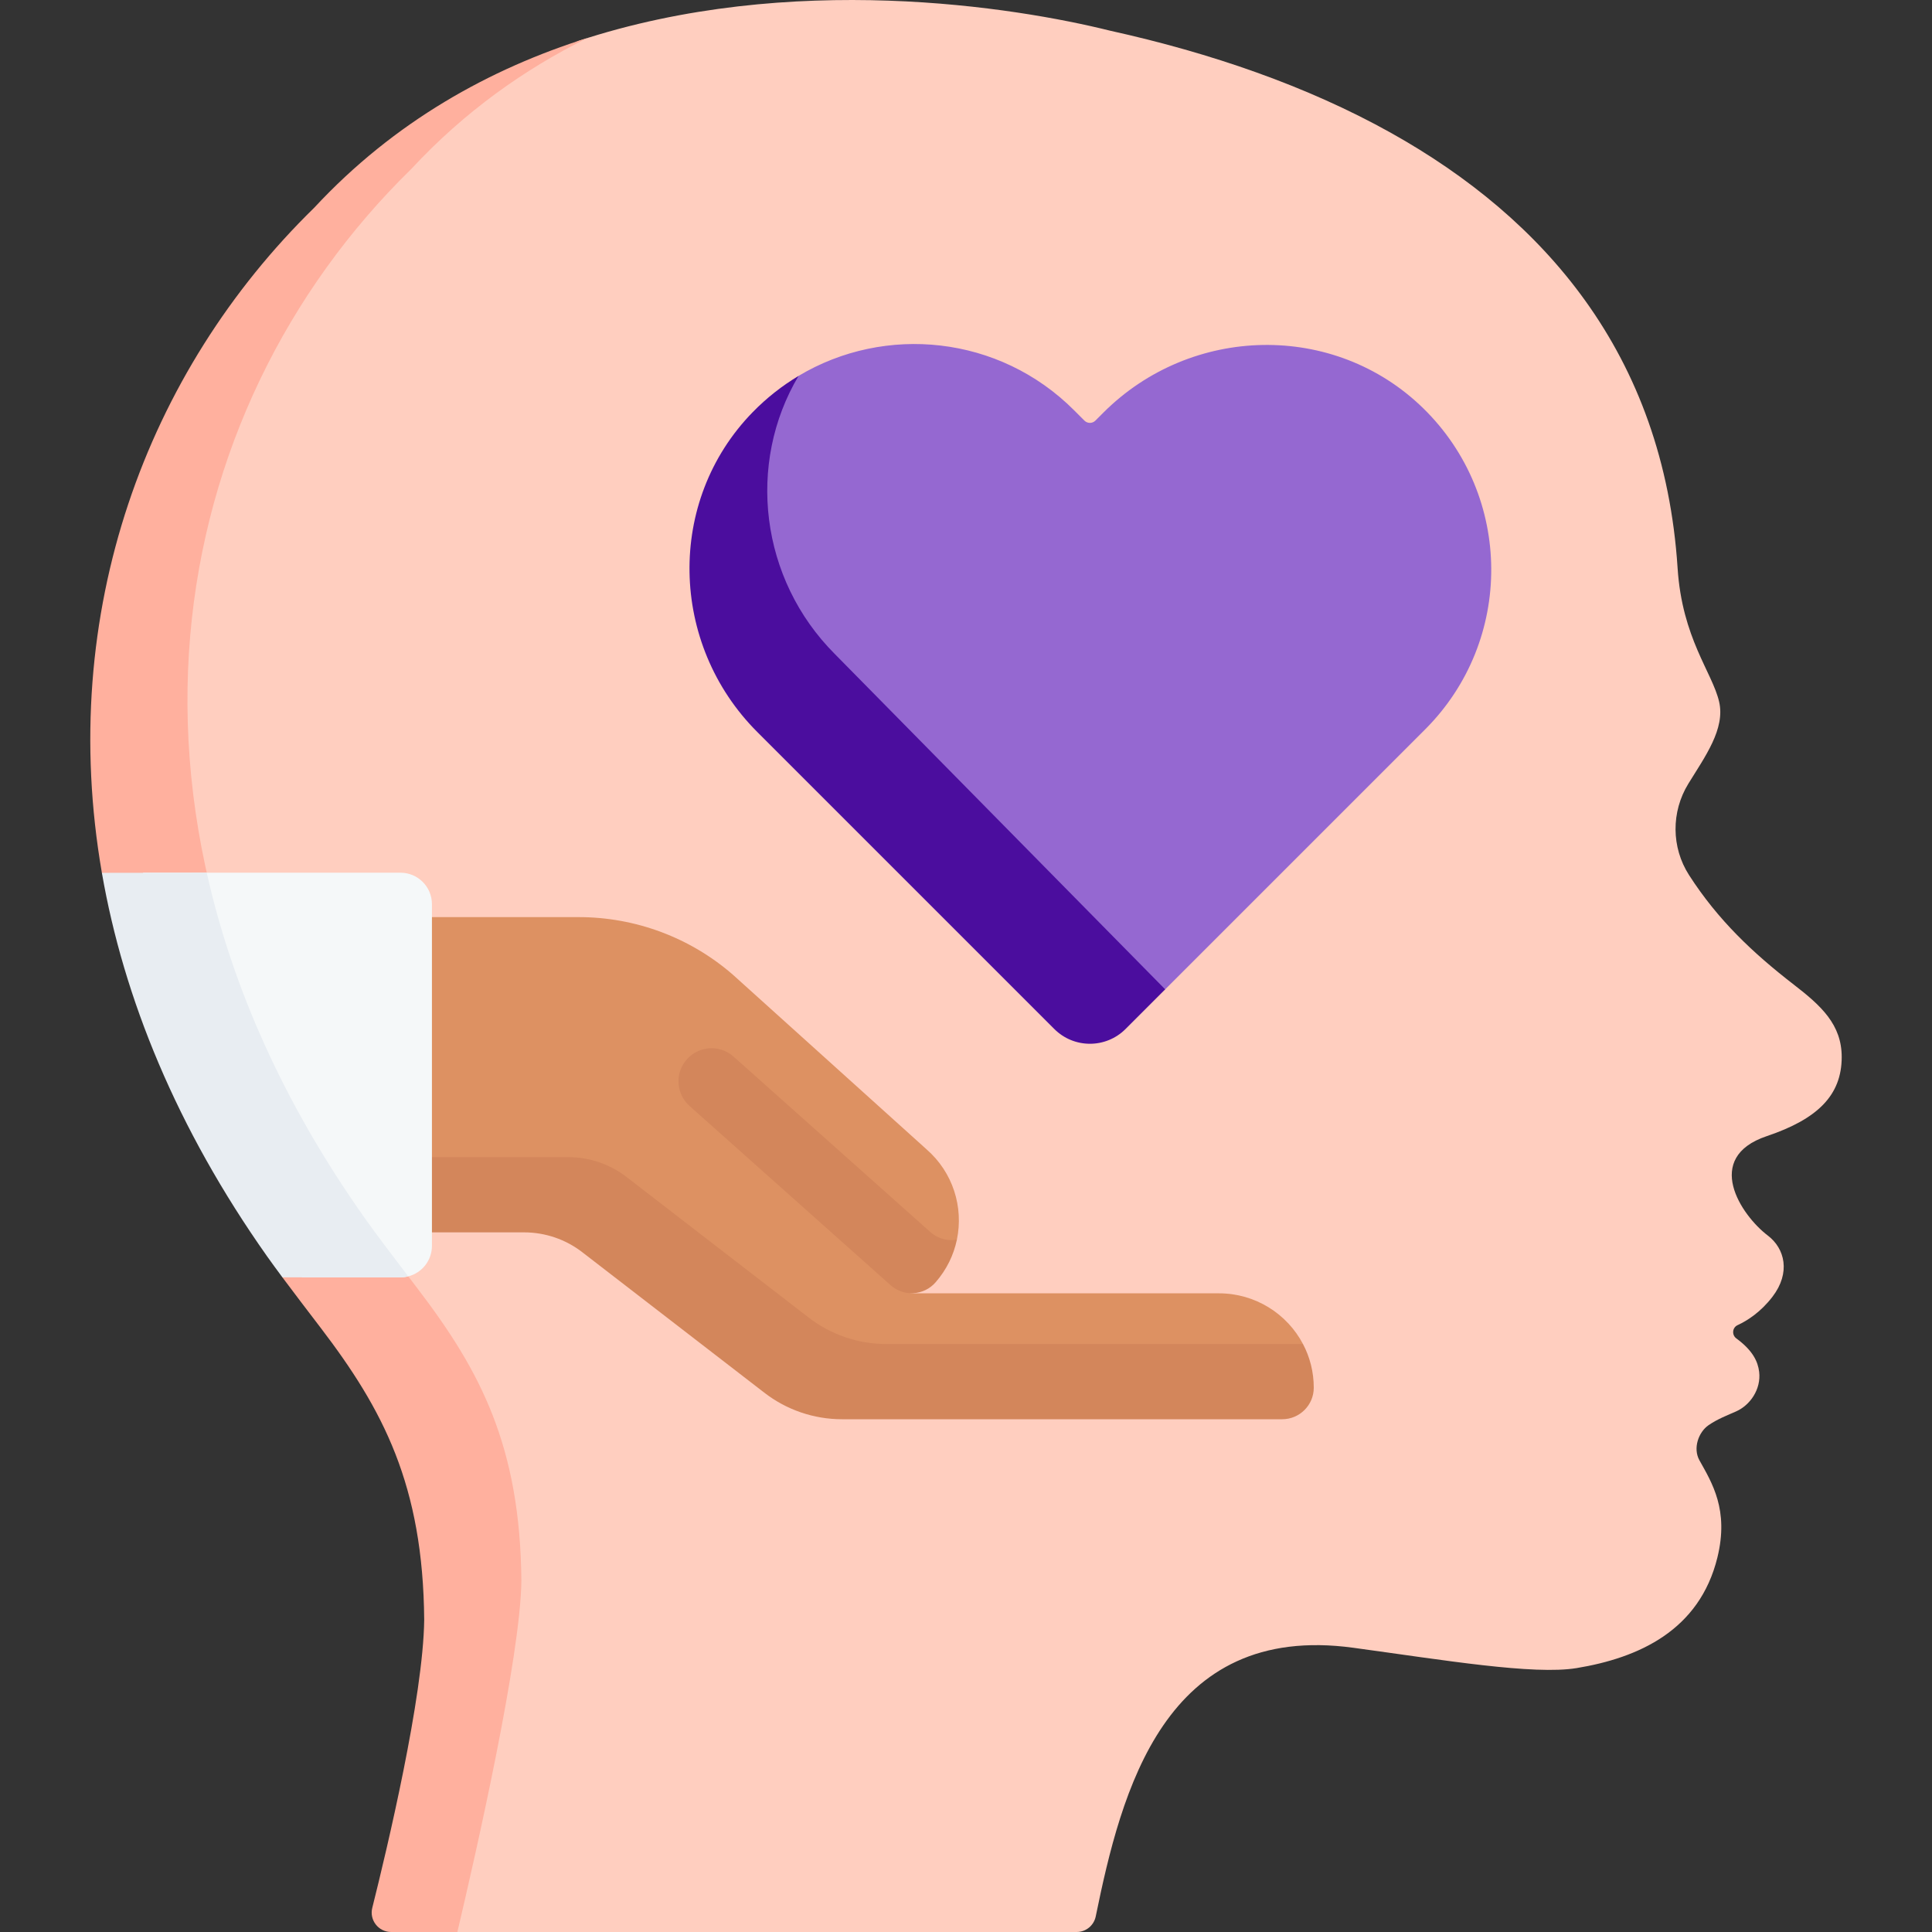
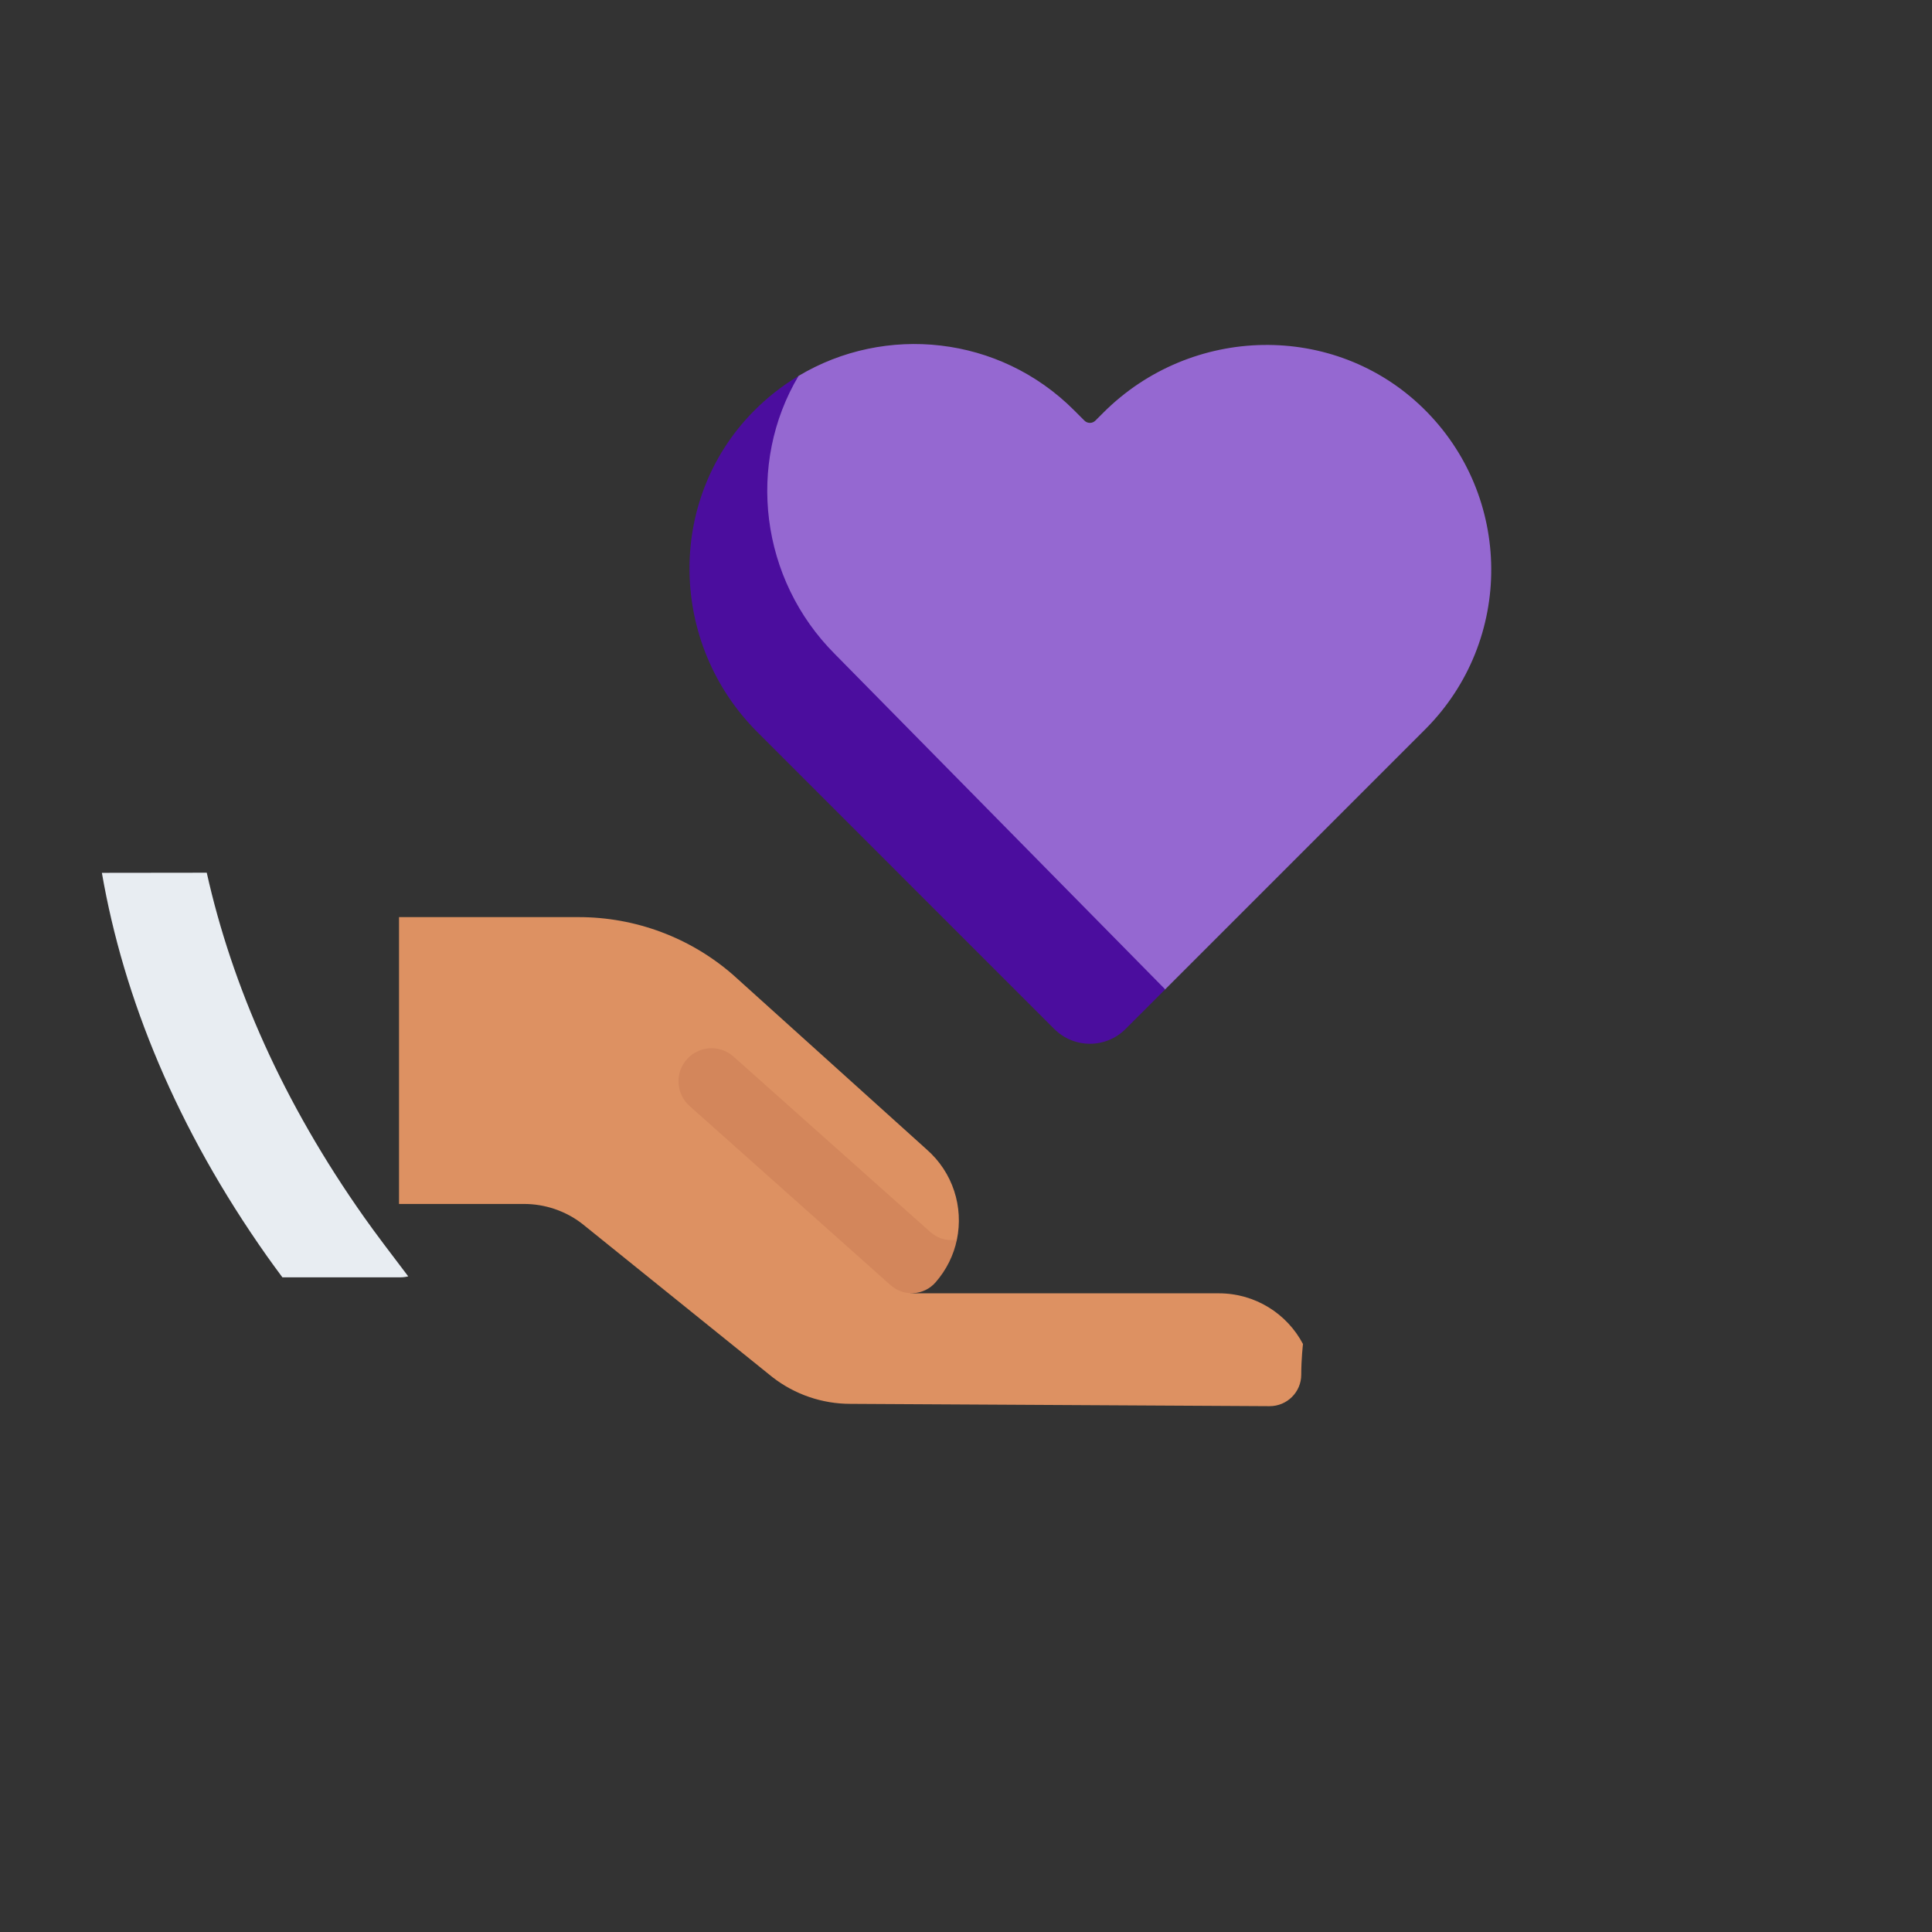
<svg xmlns="http://www.w3.org/2000/svg" width="90" height="90" viewBox="0 0 90 90" fill="none">
  <rect x="0" y="0" width="90" height="90" fill="#333333" stroke="none" />
-   <path d="M50.156 90C50.586 90 50.956 89.698 51.043 89.277C52.238 83.435 54.237 75.56 63.04 76.759C67.274 77.335 71.436 78.036 73.446 77.706C76.31 77.234 79.166 75.97 80.004 72.55C80.547 70.332 79.75 69.075 79.166 68.026C78.851 67.46 79.13 66.711 79.585 66.395C80.005 66.103 80.492 65.918 80.872 65.75C81.533 65.458 82.045 64.712 81.948 63.904C81.891 63.436 81.662 62.919 80.888 62.351C80.666 62.189 80.693 61.847 80.942 61.731C81.399 61.52 82.02 61.124 82.571 60.404C83.423 59.29 83.148 58.161 82.352 57.557C81.097 56.605 79.326 53.928 82.302 52.926C84.662 52.132 85.79 51.029 85.794 49.249C85.797 47.724 84.831 46.848 83.564 45.869C81.66 44.396 80.03 42.862 78.682 40.764C77.852 39.473 77.846 37.816 78.65 36.508C79.43 35.241 80.376 33.951 80.083 32.688C79.766 31.319 78.361 29.737 78.149 26.463C77.826 21.499 76.275 17.383 73.836 13.992C71.518 10.768 68.399 8.199 64.776 6.178L64.776 6.178C60.882 4.006 56.404 2.467 51.71 1.429C47.302 0.333 36.859 -1.363 26.947 1.905C22.722 3.904 18.841 6.126 15.226 10.018C3.64 21.337 1.274 39.323 14.249 57.684C14.85 58.534 15.882 59.886 16.745 61.016C19.647 64.817 21.515 68.337 21.567 74.616C21.525 78.206 19.084 85.667 18.396 88.413C18.253 88.984 18.685 89.538 19.274 89.538L21.306 90H50.156Z" fill="#FFCEBF" />
-   <path d="M19.466 60.045C22.367 63.846 24.236 67.366 24.288 73.646C24.245 77.183 22.191 86.25 21.306 90H18.22C17.631 90 17.199 89.446 17.342 88.876C18.03 86.13 19.718 79.046 19.761 75.457C19.709 69.177 17.84 65.657 14.939 61.856C14.36 61.098 13.705 60.242 13.155 59.503C13.155 59.503 13.381 58.76 13.183 58.48C11.443 56.017 10.782 52.869 9.617 50.398C7.958 46.878 4.746 40.66 4.746 40.66C2.647 28.532 6.82 17.312 14.64 9.674C18.372 5.657 22.825 3.2 27.372 1.767C24.442 3.216 21.644 5.195 19.167 7.863C7.579 19.183 3.996 38.352 16.971 56.714C17.57 57.564 18.602 58.915 19.466 60.045Z" fill="#FFB09E" />
  <path d="M56.779 60.248H42.411L42.402 60.24C42.835 60.259 43.029 59.948 43.336 59.597C43.853 59.008 44.576 57.746 44.576 57.746C44.89 56.24 44.4 54.615 43.153 53.532L34.15 45.414C32.161 43.679 29.606 42.723 26.961 42.723H18.588V56.085H24.411C25.392 56.085 26.345 56.409 27.12 57.007L35.985 64.154C37.022 64.959 38.299 65.397 39.614 65.397L59.143 65.505C59.957 65.505 60.617 64.848 60.617 64.038C60.617 63.303 60.698 62.61 60.698 62.61C59.96 61.206 58.482 60.248 56.779 60.248Z" fill="#DD9162" />
-   <path d="M61.2 64.646C61.2 65.456 60.541 66.114 59.727 66.114H39.225C37.912 66.114 36.634 65.677 35.598 64.871L27.12 58.329C26.346 57.731 25.391 57.408 24.41 57.408H18.588V53.904H26.471C27.452 53.904 28.407 54.228 29.182 54.825L37.659 61.367C38.696 62.173 39.973 62.61 41.286 62.61L60.698 62.61C61.02 63.218 61.2 63.911 61.2 64.646Z" fill="#D3865B" />
  <path d="M44.576 57.746C44.428 58.463 44.096 59.149 43.58 59.739C43.044 60.351 42.115 60.413 41.501 59.881L32.122 51.521C31.525 50.989 31.434 50.087 31.915 49.447C32.456 48.725 33.498 48.621 34.172 49.221L43.356 57.408C43.636 57.651 43.98 57.768 44.324 57.768C44.409 57.769 44.494 57.762 44.576 57.746Z" fill="#D3865B" />
-   <path d="M18.655 40.654H6.663C7.164 47.64 9.759 54.17 14.076 59.503H18.655C18.78 59.503 18.901 59.487 19.017 59.458C19.651 59.299 20.121 58.723 20.121 58.038V42.119C20.122 41.309 19.464 40.654 18.655 40.654Z" fill="#F5F8F9" />
  <path d="M19.017 59.458C18.901 59.487 18.779 59.503 18.655 59.503L13.155 59.503C12.887 59.141 12.641 58.806 12.443 58.526C8.23 52.56 5.759 46.498 4.746 40.66C4.745 40.654 4.748 40.665 4.746 40.66L9.631 40.654C10.81 45.932 13.186 51.358 16.971 56.714C17.468 57.421 18.267 58.473 19.017 59.458Z" fill="#E8EDF2" />
  <path d="M49.27 47.175L36.471 33.801C32.381 29.71 31.259 23.447 35.3 19.307C35.952 18.639 37.2 17.511 37.2 17.511C41.239 15.095 46.55 15.627 50.029 19.106L50.516 19.593C50.657 19.735 50.887 19.735 51.028 19.593L51.397 19.224C55.488 15.133 62.156 14.974 66.296 19.015C70.494 23.114 70.525 29.841 66.388 33.979L54.278 46.088L52.59 47.175C51.673 48.092 50.187 48.092 49.27 47.175Z" fill="#9568D1" />
  <path d="M54.278 46.088L52.433 47.934C51.515 48.852 50.03 48.852 49.112 47.934L35.275 34.097C31.184 30.006 31.025 23.338 35.065 19.199C35.717 18.531 36.436 17.969 37.2 17.511C34.775 21.587 35.396 26.975 38.897 30.475L54.278 46.088Z" fill="#4B0D9E" />
</svg>